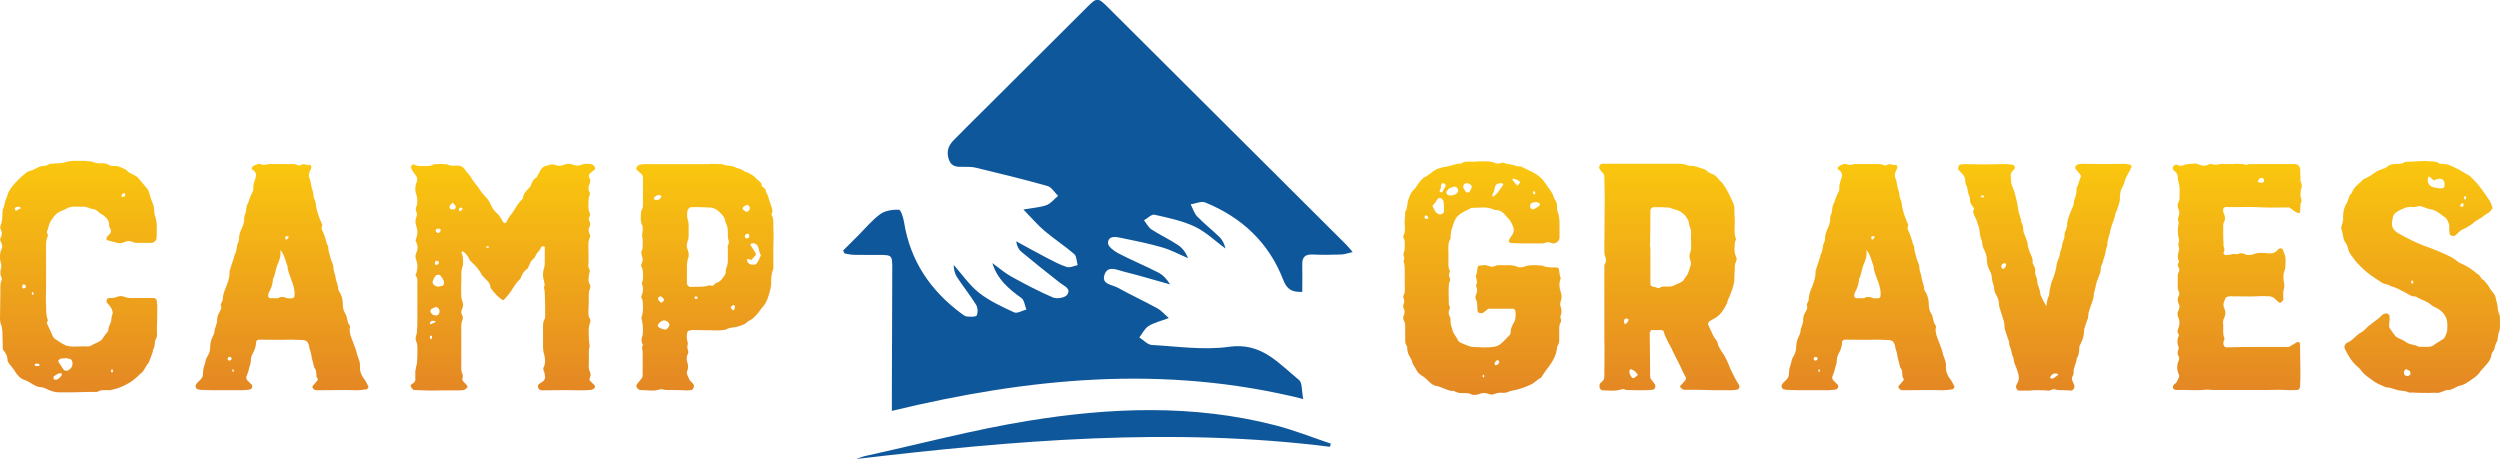
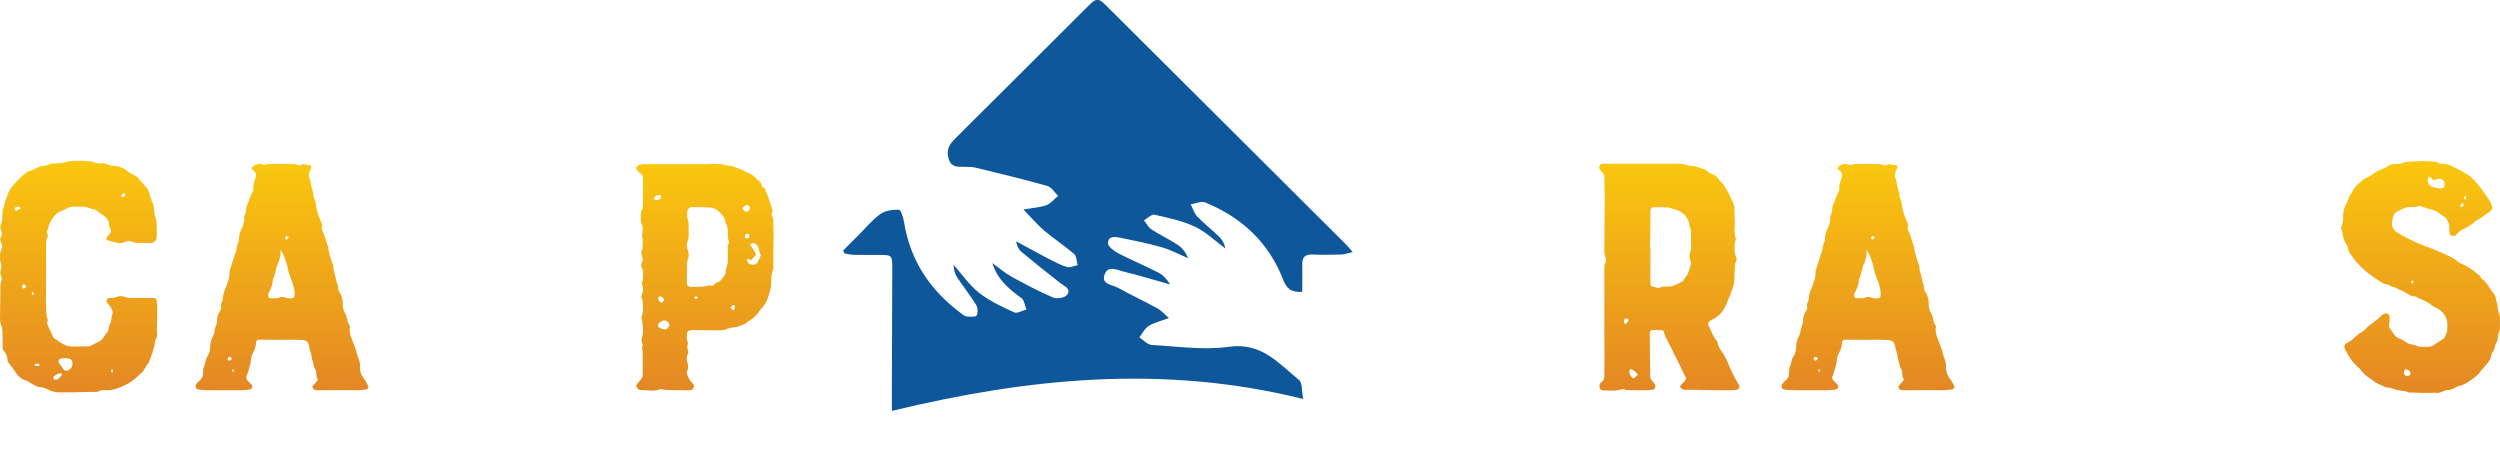
<svg xmlns="http://www.w3.org/2000/svg" xmlns:xlink="http://www.w3.org/1999/xlink" id="Layer_1" data-name="Layer 1" viewBox="0 0 315.91 58">
  <defs>
    <style>
      .cls-1 {
        fill: url(#linear-gradient-8);
      }

      .cls-2 {
        fill: url(#linear-gradient-7);
      }

      .cls-3 {
        fill: url(#linear-gradient-5);
      }

      .cls-4 {
        fill: url(#linear-gradient-6);
      }

      .cls-5 {
        fill: url(#linear-gradient-9);
      }

      .cls-6 {
        fill: url(#linear-gradient-4);
      }

      .cls-7 {
        fill: url(#linear-gradient-3);
      }

      .cls-8 {
        fill: url(#linear-gradient-2);
      }

      .cls-9 {
        fill: url(#linear-gradient);
      }

      .cls-10 {
        fill: url(#linear-gradient-10);
      }

      .cls-11 {
        fill: #0f579b;
      }
    </style>
    <linearGradient id="linear-gradient" x1="9.92" y1="20.32" x2="9.92" y2="49.61" gradientUnits="userSpaceOnUse">
      <stop offset="0" stop-color="#fac70e" />
      <stop offset="1" stop-color="#e48724" />
    </linearGradient>
    <linearGradient id="linear-gradient-2" x1="35.64" y1="20.68" x2="35.64" y2="49.28" xlink:href="#linear-gradient" />
    <linearGradient id="linear-gradient-3" x1="63.58" y1="20.7" x2="63.58" y2="49.36" xlink:href="#linear-gradient" />
    <linearGradient id="linear-gradient-4" x1="89.09" y1="20.7" x2="89.09" y2="49.35" xlink:href="#linear-gradient" />
    <linearGradient id="linear-gradient-5" x1="187.33" y1="20.38" x2="187.33" y2="49.89" xlink:href="#linear-gradient" />
    <linearGradient id="linear-gradient-6" x1="210.96" y1="20.7" x2="210.96" y2="49.37" xlink:href="#linear-gradient" />
    <linearGradient id="linear-gradient-7" x1="236.05" y1="20.68" x2="236.05" y2="49.28" xlink:href="#linear-gradient" />
    <linearGradient id="linear-gradient-8" x1="258.39" y1="20.7" x2="258.39" y2="49.34" xlink:href="#linear-gradient" />
    <linearGradient id="linear-gradient-9" x1="282.7" y1="20.65" x2="282.7" y2="49.31" xlink:href="#linear-gradient" />
    <linearGradient id="linear-gradient-10" x1="305.89" y1="20.34" x2="305.89" y2="49.66" xlink:href="#linear-gradient" />
  </defs>
  <g>
    <path class="cls-11" d="M164.73,50.43c-17.68-4.41-34.79-2.67-52.03,1.49,0-1.01,0-1.86,0-2.7.02-5.06.04-10.13.05-15.19,0-1.81,0-1.81-1.76-1.82-1.03,0-2.06.01-3.09-.01-.4,0-.79-.11-1.19-.18l-.17-.36c.64-.64,1.29-1.29,1.93-1.93.91-.91,1.74-1.93,2.77-2.68.62-.44,1.56-.58,2.35-.55.24,0,.56,1,.65,1.57.78,4.89,3.33,8.65,7.26,11.56.21.15.44.35.67.36.43.03,1.14.08,1.25-.13.18-.36.14-1-.08-1.35-.74-1.2-1.63-2.31-2.41-3.49-.29-.44-.4-.98-.42-1.55,1.06,1.19,1.98,2.56,3.21,3.53,1.32,1.04,2.9,1.76,4.43,2.47.38.18,1.02-.22,1.55-.36-.2-.5-.27-1.2-.64-1.46-1.59-1.14-3.04-2.36-3.66-4.41.8.58,1.55,1.24,2.4,1.71,1.72.95,3.46,1.87,5.26,2.64.48.21,1.51.04,1.78-.33.57-.79-.35-1.09-.88-1.51-1.65-1.29-3.29-2.6-4.9-3.94-.34-.28-.56-.72-.65-1.32,1.32.72,2.63,1.45,3.96,2.14.8.41,1.6.85,2.45,1.11.39.12.9-.14,1.36-.24-.14-.48-.13-1.13-.44-1.4-1.2-1.04-2.54-1.9-3.75-2.93-.87-.73-1.61-1.62-2.67-2.7,1.22-.21,2.12-.26,2.92-.55.56-.21.98-.77,1.46-1.17-.44-.43-.82-1.11-1.35-1.25-3.01-.85-6.05-1.58-9.09-2.32-.45-.11-.94-.09-1.41-.1-.78,0-1.57.09-1.93-.87-.36-.97-.11-1.79.57-2.48,1.56-1.59,3.16-3.15,4.74-4.73,4.07-4.06,8.14-8.11,12.21-12.17,1.15-1.15,1.32-1.14,2.47,0,10.06,10.02,20.12,20.04,30.18,30.06.23.23.44.49.84.96-.63.14-1.04.3-1.46.31-1.2.04-2.4.06-3.6,0-.94-.04-1.34.33-1.31,1.27.03,1.14,0,2.29,0,3.45-1.36.06-1.95-.34-2.42-1.55-1.81-4.68-5.23-7.87-9.85-9.75-.49-.2-1.21.15-1.83.24.27.52.44,1.14.83,1.54.89.92,1.91,1.71,2.83,2.61.37.37.6.88.74,1.44-1.28-.94-2.46-2.1-3.87-2.77-1.59-.75-3.37-1.12-5.11-1.51-.37-.08-.88.46-1.32.71.31.39.56.9.96,1.16,1.08.7,2.25,1.24,3.32,1.95.57.37,1,.95,1.29,1.67-1.09-.46-2.15-1.03-3.27-1.36-1.72-.5-3.48-.85-5.24-1.21-.66-.14-1.58-.29-1.61.66-.01.42.74,1,1.27,1.28,1.67.87,3.42,1.59,5.09,2.45.61.31,1.1.86,1.49,1.5-1.97-.55-3.92-1.14-5.9-1.63-.81-.2-1.96-.8-2.38.37-.45,1.26.95,1.28,1.66,1.67,1.65.91,3.36,1.71,5.01,2.61.47.25.83.69,1.45,1.23-1.01.38-1.86.57-2.55,1-.5.31-.8.95-1.18,1.45.53.33,1.04.92,1.59.95,3.25.18,6.57.68,9.75.23,4.11-.59,6.27,2.11,8.85,4.2.41.33.31,1.31.52,2.37Z" />
-     <path class="cls-11" d="M168.07,56.46c-20.03-2.52-39.92-.81-59.87,1.54.41-.14.81-.31,1.23-.4,6.82-1.5,13.59-3.3,20.47-4.42,10.42-1.7,20.92-2.11,31.29.57,2.37.61,4.66,1.53,6.98,2.31l-.11.4Z" />
  </g>
  <g>
    <path class="cls-9" d="M.27,41.74c0-.27-.05-.54-.16-.76-.05-.16-.11-.38-.11-.6,0-1.19.05-2.44.05-3.63,0-.49-.05-.92.16-1.36.05-.11,0-.27-.05-.43-.11-.16-.11-.38-.11-.6,0-.27.16-.6.11-.87-.05-.27-.16-.6-.16-.87,0-.43,0-.81.22-1.19.11-.22.05-.49-.05-.76-.16-.22-.22-.49-.05-.7.16-.38.16-.65-.05-1.03-.05-.11-.05-.33,0-.43.16-.38.22-.76.22-1.19,0-.27.05-.6.05-.87.27-.38.22-.92.43-1.3.05-.11.11-.27.16-.43.05-.33.27-.65.43-.92.6-.81,1.3-1.46,2.06-2.06.05-.05.16-.11.27-.11.43-.11.81-.33,1.25-.54.11-.05.27-.11.43-.11.27,0,.49-.05.7-.16.11-.05.22-.11.27-.11.65-.11,1.3,0,1.95-.22.65-.22,1.3-.16,2.01-.16.27,0,.6,0,.87.05.22,0,.43,0,.6.11.33.11.6.16.92.16.38-.05.76,0,1.14.22.16.11.43.11.6.11.49-.05.87.16,1.3.38.16.05.33.22.49.38.38.27.92.38,1.25.76.43.49.81.98,1.19,1.41.11.16.16.33.22.54.11.38.22.81.38,1.14.16.33.22.7.22,1.03.05.16,0,.33.05.49.38.92.27,1.84.27,2.82,0,.11-.05.22-.05.33-.05.16-.38.43-.54.43h-2.01c-.11,0-.27-.05-.43-.11-.33-.16-.65-.16-1.03,0-.38.22-.81.16-1.14.05-.38-.11-.7-.16-1.03-.27-.11-.05-.16-.11-.11-.22.05-.27.22-.38.33-.49.22-.22.33-.43.16-.71-.05-.11-.16-.27-.16-.43.05-.6-.33-1.03-.81-1.36-.11-.05-.22-.16-.38-.22-.22-.22-.43-.43-.76-.49-.49-.05-.92-.38-1.46-.33-.11.05-.22,0-.33,0-.38.05-.81-.05-1.19.05-.38.11-.7.38-1.08.49-.65.22-.98.7-1.3,1.19-.33.43-.33.98-.54,1.41-.05.11.05.22.05.33.05.05.11.22.05.27-.27.54-.22,1.08-.22,1.63v5.04c0,.65-.05,1.3,0,1.95s-.05,1.3.22,1.95c.05.11-.16.33-.11.43.27.6.54,1.19.81,1.79.05,0,.05.05.11.11.49.33.98.7,1.52.92.16.05.33.05.49.11.76.05,1.52-.05,2.28,0,.11,0,.27-.05.38-.11.11-.05.22-.11.27-.16,1.41-.6.92-.54,1.79-1.57.05-.05.11-.16.11-.27,0-.49.38-.81.38-1.3,0-.22.05-.38.11-.6.11-.22.05-.38,0-.54-.11-.43-.43-.7-.7-1.03-.05-.11,0-.49.16-.49.05,0,.11-.05.16-.05.33,0,.7,0,1.03-.16.27-.11.6-.11.87,0,.38.16.7.16,1.08.16h2.71c.11,0,.27.16.33.33v.27c.05.16.05.33.05.49,0,.92,0,1.9-.05,2.87,0,.38.11.81-.11,1.19-.22.38-.11.81-.27,1.19-.16.22-.11.49-.22.7-.16.38-.27.76-.43,1.14-.43.43-.54,1.08-1.08,1.41-.81.87-1.79,1.46-2.93,1.84-.27.05-.54.16-.87.22-.54,0-1.14-.11-1.63.22h-1.25c-1.14.05-2.33.05-3.47.05-.54,0-.98-.11-1.46-.33-.33-.16-.65-.33-1.03-.33-.33,0-.65-.22-.98-.38-.33-.22-.65-.43-1.03-.54-.49-.16-.87-.6-1.14-1.03-.22-.38-.54-.71-.81-1.08-.05-.11-.16-.27-.16-.38,0-.54-.27-.98-.6-1.36,0-.87-.05-1.68-.05-2.44ZM1.95,26.24c-.05,0-.05.05-.05.11-.05.05-.05.11,0,.11,0,.16.11.16.16.16.16-.11.38-.22.54-.27v-.11c-.11-.16-.54-.16-.65,0ZM2.93,35.94c-.11.05-.16.27-.11.38,0,.11.11.16.22.11.22-.05.27-.11.22-.27,0-.16-.16-.22-.33-.22ZM4.23,37.19v-.16c0-.05-.05-.11-.05-.11-.11-.05-.16,0-.16.11,0,.16,0,.22.11.22.05,0,.11-.05.11-.05ZM4.39,46.03v.11c0,.05.05.11.11.11h.43s.05-.11.11-.16c-.16-.16-.49-.22-.65-.05ZM7.16,47.98c.27-.11.49-.33.65-.6v-.11c0-.05-.05-.11-.11-.11-.38,0-.65.22-.92.43-.05.05,0,.16,0,.27,0,.05.05.11.05.11h.33ZM7.7,45.32c-.05,0-.11.05-.11.05-.11,0-.27.27-.22.33.22.33.43.65.65.98.11.16.27.16.43.16.11,0,.22-.05.27-.11.38-.22.54-.7.38-1.14-.05-.11-.16-.22-.22-.22-.22-.05-.38-.11-.54-.11-.22,0-.43.05-.65.05ZM14.04,46.95s.05.11.11.11c.11,0,.16-.11.11-.22,0-.11-.05-.22-.11-.16-.11.05-.16.16-.11.27ZM15.45,24.55c-.05.05-.11.16-.11.22,0,.11.27.16.38.05.11-.05.11-.16.11-.22s-.05-.11-.05-.16c-.05,0-.05-.05-.11-.05-.11.05-.16.11-.22.16Z" />
    <path class="cls-8" d="M25.27,49.23c-.11,0-.22,0-.33-.05-.11,0-.27-.33-.22-.49.16-.38.49-.54.7-.81.11-.16.22-.33.22-.54.05-.38,0-.71.16-1.08.16-.38.16-.87.43-1.25.22-.33.33-.76.33-1.14,0-.49.11-.92.33-1.36.11-.22.22-.43.22-.7.05-.49.38-.92.33-1.46,0-.27.11-.6.27-.87.11-.22.33-.49.22-.81-.11-.33.22-.54.22-.87,0-.54.22-1.08.43-1.57.22-.6.43-1.14.43-1.74-.05-.27.11-.49.16-.76.16-.54.38-1.03.49-1.57.33-.49.16-1.08.49-1.63.05-.11.05-.27.05-.43,0-.49.22-.98.43-1.41.11-.27.16-.49.22-.76,0-.22,0-.49.05-.7.27-.43.16-.92.33-1.36.22-.33.27-.76.43-1.08.11-.27.22-.49.33-.7.05-.27,0-.54.05-.76.05-.22.11-.38.16-.6.22-.49.27-.98-.33-1.3-.11-.05-.05-.33.05-.38.16-.11.33-.22.54-.27.16-.05.33-.11.43-.05.38.16.7.11,1.03,0h3.2c.11,0,.27.05.43.11.11.05.33.11.43.05.38-.33.76.05,1.14-.05.11-.05.27.22.22.33-.05.11-.05.27-.16.38-.16.38-.22.7-.05,1.03.16.38.16.81.27,1.19.11.33.22.65.22,1.03.05.27.22.54.27.87.05.49.16.98.33,1.46.11.43.33.81.49,1.25.05.05,0,.16-.05.27,0,.11-.05.22,0,.33.27.54.49,1.19.65,1.84.05.11.16.27.16.38,0,.54.22,1.03.33,1.52.11.38.33.7.33,1.14,0,.38.22.76.27,1.19.05.49.33.92.33,1.46,0,.11.11.27.16.38.33.49.43,1.03.43,1.63,0,.43.11.81.33,1.14.27.43.16.98.49,1.41.11.11.11.27.05.43-.05.6.16,1.08.38,1.63.16.49.38.92.49,1.41.11.6.49,1.14.43,1.79-.05.54.16,1.08.49,1.52.22.27.38.6.54.92.11.11-.05.38-.22.43-.43.05-.81.11-1.25.11-1.63-.05-3.31,0-4.99,0-.22,0-.38-.05-.54-.27,0-.05-.05-.16-.05-.22.22-.27.43-.49.6-.7.11-.11.11-.22.05-.27-.27-.38-.05-.81-.27-1.19-.27-.33-.22-.76-.38-1.14-.11-.33-.11-.7-.22-1.03-.11-.27-.16-.54-.22-.87-.11-.43-.33-.6-.7-.65-.54,0-1.03-.05-1.52-.05-1.36.05-2.77,0-4.12,0-.11,0-.33.16-.33.27,0,.43-.11.87-.33,1.3-.16.27-.33.65-.33.98,0,.38-.11.7-.22,1.03-.05.33-.16.6-.27.87-.16.33-.11.6.16.81.16.16.27.27.43.43.16.22.05.54-.22.6-.05,0-.16.05-.27.05-.43.05-.92.05-1.36.05h-1.79c-1.03,0-1.95,0-2.93-.05ZM28.9,45.11c-.11.05-.16.22-.11.33.05.11.16.16.27.11.11,0,.22-.16.22-.27-.05-.16-.22-.22-.38-.16ZM29.44,46.68c-.05,0-.11.05-.11.05,0,.11.05.22.11.27s.11-.05.11-.16-.05-.16-.11-.16ZM35.08,33.39c-.27.65-.27,1.3-.6,1.9,0,.6-.22,1.19-.54,1.74-.05.11-.05.27-.05.43.05.05.11.22.22.22h1.03c.38-.27.76-.16,1.14,0,.22.05.49,0,.76,0,.05-.05.16-.16.16-.22.11-.81-.16-1.52-.43-2.22-.16-.49-.43-1.03-.43-1.57-.27-.65-.33-1.36-.92-2.11.11.76-.11,1.3-.33,1.84ZM36.44,29.87c-.11-.05-.22-.05-.27,0-.11,0-.16.11-.11.22,0,.05,0,.11.05.16.05.05.16,0,.22-.05.05-.11.11-.16.16-.27l-.05-.05Z" />
-     <path class="cls-7" d="M62.09,36.48l-.11-.11c0-.6-.43-.92-.76-1.25l-.33-.38c-.33-.65-.76-1.14-1.3-1.63-.22-.16-.33-.43-.43-.65-.16-.22-.33-.49-.6-.65-.05-.05-.11-.05-.16-.05-.05.05-.11.16-.05.27.22.49.16.98.16,1.46-.33.76-.16,1.52-.22,2.28-.05.54,0,1.08,0,1.68,0,.16.05.38.11.54.16.38.16.7,0,1.03l-.11.33c-.05.33.33.65.16,1.03-.11.27-.16.54-.16.87v5.15c0,.33,0,.6.16.87.05.16.05.33,0,.49-.05.11-.05.27.05.38l.49.54c.11.11.11.33-.05.38-.11.11-.22.22-.38.22-.22.05-.38.05-.6.05h-2.28c-1.14.05-2.22,0-3.36-.05-.05,0-.11,0-.11-.05-.11-.11-.22-.22-.27-.33-.11-.11,0-.33.11-.38.33-.16.49-.38.43-.76v-.87c.05-.22.11-.43.11-.6.05-.16.11-.33.11-.43.05-.7.05-1.36.05-2.01,0-.22-.05-.38-.11-.6-.16-.33-.16-.65,0-1.03.05-.11.05-.27.05-.43.05-.38.05-.81.05-1.19v-5.04c0-.22,0-.38-.11-.6-.11-.11-.16-.27-.05-.38.22-.6.22-1.19,0-1.79-.11-.27-.11-.49,0-.76.22-.49.27-.92,0-1.46-.11-.11-.05-.27,0-.43.22-.54.22-1.08,0-1.63-.11-.38-.11-.76.05-1.14.11-.22.05-.38,0-.6-.11-.16-.11-.38-.05-.6.22-.43.16-.87.11-1.3,0-.05,0-.11-.05-.16-.22-.6-.22-1.19.05-1.79.05-.22.05-.49-.11-.7-.27-.33-.49-.65-.65-1.03-.05-.11.22-.49.33-.43.43.27.92.22,1.36.22.38,0,.81.05,1.19-.22.54-.05,1.08-.05,1.68,0,.43.27.98.16,1.46.16.33.05.6.22.76.43.27.49.71.76.92,1.25.22.38.54.7.81,1.08.27.43.54.81.92,1.19.27.27.49.6.65.98.16.33.33.65.6.92.43.33.7.81.98,1.3.11.16.33.16.38.05l.27-.54c.27-.43.65-.81.87-1.25.22-.38.43-.65.7-.98.11-.11.27-.22.27-.33.05-.54.43-.92.81-1.3l.16-.22c.16-.43.33-.87.76-1.08l.49-.92c.16-.27.38-.49.7-.54l.43-.11c.27-.11.49-.11.71,0,.43.16.81.11,1.19-.05.38-.16.81-.11,1.19.05.33.11.65.11,1.03-.05.38-.16.81-.11,1.19-.05.16.05.38.22.43.38.05.11.05.27,0,.27-.22.22-.43.33-.6.49s-.22.38-.11.54c.16.27.16.49.05.76-.16.38-.22.76,0,1.14.05.11.05.22,0,.33-.22.43-.11.98-.16,1.46,0,.27.05.54.16.76.11.22.05.38-.05.54-.11.22-.05.43.05.6.05.16.11.38,0,.6-.16.27-.16.54-.05.87.16.22.16.43,0,.7-.05.16-.11.38-.11.6,0,.98.05,1.9,0,2.87,0,.27.27.43.16.71-.05.22-.11.38-.11.6-.05.38-.05.71.16,1.03.05.16.05.33,0,.43-.11.27-.16.49-.16.76,0,.76,0,1.52-.05,2.28,0,.33.05.6.22.87.05.11.05.33,0,.43-.27.65-.16,1.3-.16,1.95,0,.33.05.7.11,1.03-.16.38-.11.81-.11,1.19v1.08c-.05.38,0,.7.16,1.03.11.22.05.49-.05.76-.05.11-.05.16,0,.27l.65.65c.05.11,0,.27-.11.38-.16.05-.27.16-.43.16-.49.05-1.03.05-1.52.05-1.52-.05-3.04,0-4.55,0h-.16c-.16,0-.38-.22-.43-.38,0-.16,0-.33.16-.43l.33-.22c.38-.22.49-.54.38-.92,0-.22-.11-.43-.16-.6-.05-.16-.05-.27.05-.43.22-.49.16-1.03.05-1.46-.11-.38-.16-.7-.16-1.08v-2.11c0-.43-.05-.92.16-1.3.11-.16.11-.33.11-.49,0-.92,0-1.9-.05-2.87,0-.22-.05-.49-.11-.7.16-.33.05-.6,0-.87-.16-.49-.16-1.03,0-1.52.11-.33.11-.65.11-1.03v-1.68s-.05-.11-.11-.11-.16,0-.27.05c-.05,0-.11.05-.11.11-.11.38-.49.6-.65.98-.11.38-.49.54-.65.87l-.38.81c-.43.27-.71.7-.87,1.19l-.16.22c-.6.54-.87,1.25-1.36,1.84-.22.27-.43.54-.7.76-.65-.38-1.08-.92-1.52-1.46ZM54.33,42.5c-.05.16.05.38.11.38s.11-.05.11-.11c.05-.05.05-.16.05-.27,0-.05-.11-.05-.16-.11-.05.05-.11.05-.11.11ZM55.09,40.66c-.22-.16-.43-.16-.65-.05-.05.05-.11.16-.11.27.05.11.11.11.22.05l.54-.27ZM55.42,39.74c.22-.38.16-.71-.22-.92-.05,0-.11-.05-.11-.05-.22.16-.54.16-.65.38-.05.05-.05.22-.05.27.16.27.38.49.76.43.11,0,.16-.05.27-.11ZM55.91,36.1c.11,0,.22-.27.22-.38-.05-.33-.27-.65-.49-.92-.11-.11-.43-.11-.54,0-.22.22-.33.49-.43.76v.16c.05.27.43.54.76.49.11,0,.33-.05.49-.11ZM55.04,33.01c-.11.11-.11.22-.05.38l.11.11c.05,0,.33-.11.33-.22v-.27s-.05-.05-.11-.05c-.11,0-.22,0-.27.05ZM55.09,29c-.05.05-.05.16,0,.27.16.16.27.22.38.16.11-.11.22-.22.22-.33.05-.11-.16-.22-.33-.22-.11.05-.22.05-.27.11ZM57.21,25.59c-.11.16-.27.22-.33.33-.16.22-.05.54.22.54h.27c.22-.05.27-.33.16-.49l-.33-.38ZM58.4,26.51c.05-.05.05-.11.05-.16s-.11-.11-.22-.11c-.16,0-.22.11-.22.27s.05.22.16.16l.22-.16ZM61.82,31.22c-.05-.05-.11-.05-.11-.11h-.16c-.05,0-.11.05-.11.11.05.11.11.11.22.11l.16-.11Z" />
    <path class="cls-6" d="M89.8,20.7c.54,0,1.03.05,1.52.05.43.27,1.03.11,1.46.33.38.22.87.22,1.25.54.05.05.16.11.27.11.49.22.92.43,1.25.81.27.33.7.43.7.92,0,.11.11.16.22.22.11.11.27.22.27.33.05.38.33.65.38.98.05.33.22.6.27.87.11.38.38.76.11,1.14v.16c.27.43.22.87.22,1.3.05.98.05,1.95,0,2.93v2.11c0,.22.05.43-.05.6-.22.54-.22,1.08-.22,1.63,0,.6-.16,1.08-.33,1.63-.16.54-.38,1.03-.76,1.46-.22.22-.38.49-.54.7-.38.43-.76.87-1.3,1.08-.38.43-.92.54-1.46.71-.43.11-.92.05-1.3.33-.33.05-.6.11-.92.11-1.08,0-2.22-.05-3.31-.05-.11,0-.22.05-.33.05-.22,0-.38.16-.38.38-.05.33-.05.7.05,1.03.11.22,0,.38,0,.6-.05.11,0,.27.05.43.05.16.11.38,0,.54-.16.27-.16.6-.11.92.16.43.22.81,0,1.3-.05.11,0,.27.05.43.16.33.22.65.54.92.11.05.16.22.27.33.11.16-.11.6-.27.65-.16,0-.33.05-.49.05-.87-.05-1.79-.05-2.71-.05-.22,0-.49-.11-.71-.11-.87.33-1.74.11-2.55.11-.22,0-.38-.16-.49-.38-.05-.05-.05-.22,0-.27.16-.27.38-.49.54-.7.16-.16.22-.33.22-.54v-2.87c0-.33-.16-.6,0-.87.05-.05.05-.11,0-.16-.22-.38-.16-.76,0-1.14.11-.76,0-1.52-.16-2.22.27-.7.22-1.41.16-2.11,0-.11-.05-.22-.11-.27-.11-.22-.05-.38.05-.6.05-.16.11-.38.11-.54,0-.33-.11-.6-.16-.87.16-.27.16-.6.16-.92,0-.38,0-.81-.22-1.14-.05-.16,0-.33.05-.43.11-.22.16-.43.11-.6-.05-.27-.16-.49-.16-.76,0-.22.22-.43.16-.71,0-.38.05-.7,0-1.08-.11-.27-.05-.54,0-.87.05-.22,0-.49,0-.7-.27-.38-.22-.81-.22-1.19s0-.7.22-1.03c.05-.16.05-.33.05-.43v-3.52c-.05-.22-.16-.38-.33-.49l-.43-.38c-.11-.05-.11-.33,0-.43.11-.11.27-.27.49-.27.16-.05.27-.05.43-.05h8.35ZM83.56,24.77l-.11-.11c-.27-.05-.54,0-.76.27-.11.16-.05.27.11.33.38.05.6-.05.76-.38v-.11ZM84.54,40.88c-.16-.33-.6-.49-.87-.33-.22.11-.43.27-.54.54v.11c0,.05.05.11.11.16.22.11.43.22.65.27.16.05.33,0,.43-.11.11-.11.27-.27.27-.49,0-.05,0-.11-.05-.16ZM83.78,38.11c.16-.16.16-.27.05-.38-.05-.11-.16-.16-.22-.22-.11-.11-.33-.05-.38.05-.11.11-.11.27,0,.38.05.11.22.22.33.33l.22-.16ZM86.81,35.83c0,.22.22.43.49.43.81-.05,1.63.05,2.39-.22.22.11.38.11.54-.05.11-.11.22-.27.38-.27.43-.16.65-.49.87-.81.11-.11.16-.27.22-.38,0-.22,0-.43.05-.6.16-.33.22-.65.22-1.03v-1.52c0-.16-.05-.33.05-.43.11-.27.11-.49,0-.71-.05-.22-.05-.43-.05-.6.05-.6-.05-1.14-.33-1.63,0-.54-.43-.92-.76-1.25-.33-.33-.76-.54-1.25-.54-.76-.05-1.52-.05-2.28-.05-.22,0-.49.33-.49.49-.05.33-.05.65,0,.92.11.33.16.65.16,1.03v.92c0,.33,0,.7-.16,1.03-.11.33-.11.7.05,1.03.16.38.16.81,0,1.19-.05.22-.11.49-.11.76v2.28ZM88.17,37.62c0-.05-.05-.11-.16-.16-.11,0-.22,0-.27.11,0,.05.11.16.16.22.11,0,.22-.05.27-.16ZM92.72,39.2c.05-.05.11-.16.11-.27.05-.05.05-.16,0-.27,0-.16-.16-.16-.27-.05-.11.05-.16.11-.22.22,0,.11.27.43.38.38ZM94.3,25.91l-.27.16c-.22.16-.27.33-.05.49l.22.16c.16.11.43,0,.49-.22.05-.05.05-.16.05-.27,0-.22-.27-.38-.43-.33ZM94.4,29.54c-.16,0-.33.22-.27.43,0,.11.16.16.33.16.16-.05.27-.16.22-.33,0-.22-.05-.27-.27-.27ZM94.95,32.85c-.16-.05-.27-.05-.33-.11-.11-.05-.16-.05-.22.05v.16c.11.33.33.49.65.49.33.05.54-.05.65-.27.16-.22.22-.43.33-.65.05-.11.11-.22.11-.27-.22-.38-.22-.81-.38-1.14-.16-.33-.6-.49-.92-.27l-.05.05.65,1.03c.11.16.11.27,0,.38l-.49.54Z" />
-     <path class="cls-3" d="M187.4,39.52c-.05.05-.16.05-.27.05-.16.05-.43-.11-.43-.33-.05-.49.05-.98-.22-1.46-.05-.11-.05-.33,0-.43.16-.38.27-.76.05-1.19-.05-.05,0-.16.05-.27.11-.22.05-.38,0-.6-.05-.11-.05-.27-.11-.43.22-.33.16-.76.27-1.14.05-.11.16-.16.27-.16.11-.05.27,0,.43-.05.49-.11.92.38,1.46.11.49-.22,1.03-.05,1.52-.11.43,0,.92,0,1.36.22.27.11.6.05.87-.05.76-.27,1.52-.16,2.28-.11.43.22.98.22,1.46.22.54,0,.6.05.65.54.05.27.05.54.16.76.05.11,0,.16-.05.27-.16.49-.11.98.05,1.46.11.33.16.6.11.92-.05.22-.16.49-.16.7,0,.27.16.49.16.76,0,.22,0,.49-.11.7-.11.27.16.49.05.76-.22.33-.22.65-.22,1.03v1.36c0,.22-.05.38-.16.54-.05.11-.11.22-.11.27-.05.92-.49,1.68-.98,2.39-.22.27-.43.54-.65.87-.11.16-.27.38-.38.6-.49.22-.81.65-1.3.87-.7.33-1.46.6-2.28.76-.11,0-.27.05-.43.11-.33.16-.65.22-1.03.16-.27,0-.6.05-.87.16-.27.16-.49.05-.7,0-.43-.16-.81-.16-1.19,0-.33.16-.6.11-.92.11-.38-.27-.87-.22-1.3-.22-.33,0-.6-.05-.92-.22-.05-.05-.16-.11-.27-.05-.43,0-.76-.22-1.14-.33-.33-.16-.65-.27-1.03-.33-.22-.05-.43-.22-.65-.38-.22-.22-.49-.49-.76-.7-.38-.27-.76-.43-.98-.92-.16-.38-.49-.65-.54-1.08-.05-.22-.22-.43-.33-.65-.16-.27-.27-.6-.27-.87,0-.22-.05-.43-.16-.6-.11-.16-.11-.38-.11-.6v-1.68c0-.27-.05-.6-.22-.87-.05-.16-.05-.27,0-.43.16-.33.22-.7,0-1.03-.05-.16-.05-.38.05-.6s.05-.43-.05-.7c-.05-.05-.05-.22,0-.27.27-.49.16-.98.16-1.52v-1.95c0-.27-.05-.49-.11-.76-.05-.05-.05-.16,0-.27.11-.27,0-.49-.05-.7,0-.27.16-.49.16-.76v-.76c0-.22-.05-.38-.16-.6,0-.05-.05-.22,0-.27.33-.6.11-1.3.16-1.95.05-.33.05-.7.05-1.03.33-.49.22-1.08.43-1.63.16-.43.33-.87.65-1.19.11-.05.16-.11.22-.22.27-.43.54-.81.92-1.19.38-.27.76-.43,1.14-.76.54-.49,1.25-.65,1.95-.76.6-.11,1.14-.38,1.79-.38.43-.33.92-.22,1.46-.22.43-.05.87-.05,1.36-.05s1.03,0,1.46.22c.11.05.22.05.33.05.27.05.54-.22.87-.05.22.11.49.11.71.16.43.05.76.27,1.19.27.05-.05.11,0,.16,0,.92.49,1.95.81,2.71,1.63.27.33.49.65.7.98.27.33.49.65.65,1.03.05.16.11.38.22.54.22.27.27.54.27.87,0,.22,0,.43.05.6.27.6.27,1.19.27,1.79v1.52c0,.43-.38.76-.81.76-.27,0-.54-.27-.87-.11-.22.11-.49.11-.7.11h-1.25c-.87,0-1.74,0-2.55-.05-.11,0-.16-.11-.22-.22v-.16c.16-.27.33-.49.49-.76.16-.27.16-.6.05-.92-.16-.38-.33-.81-.7-1.14-.16-.16-.33-.38-.49-.54-.27-.27-.6-.43-.98-.43-.05,0-.16,0-.27-.05-.87-.43-1.79-.22-2.71-.22h-.11c-.65.33-1.36.6-1.84,1.14-.05.05-.11.11-.16.22-.27.43-.33.92-.54,1.41-.05.22-.05.49-.11.76,0,.16.05.33-.05.43-.33.6-.22,1.19-.22,1.79v1.52c0,.22.05.43.16.6.05.16,0,.27-.05.43-.05.11-.05.27,0,.43.11.16.16.38.05.6-.05.11-.11.27-.11.38-.05.81,0,1.63,0,2.44,0,.11.05.22.11.27.05.11.05.22,0,.33-.16.27-.16.6-.05.87.11.16.16.38.16.6-.05.43.16.87.27,1.3.11.43.43.7.6,1.08.11.33.38.43.65.54.33.16.65.27.98.38.11,0,.22.05.33.05.87.05,1.74.11,2.55,0,.43-.05.81-.22,1.08-.49.38-.33.65-.65.98-.98.11-.11.16-.27.16-.43,0-.43.16-.76.38-1.14.27-.43.27-.98.22-1.46,0-.16-.16-.33-.33-.33h-3.09c-.27.22-.49.38-.7.54ZM180.02,27.37c-.05.11,0,.22.11.27.16.05.38,0,.38-.11-.05-.11-.11-.16-.16-.27-.05,0-.11,0-.16-.05-.05,0-.11.05-.16.16ZM181.33,26.67c.05.11.22.22.33.33.16.11.38.11.54.05.16-.05.33-.33.27-.49,0-.33,0-.7-.05-1.03,0-.22-.16-.33-.33-.49-.11-.05-.33-.05-.38.05-.22.33-.43.65-.71.92.11.22.22.43.33.65ZM181.92,24.18c0,.05.05.11.16.11h.16c.16-.27.27-.49.43-.76.05-.11-.05-.33-.22-.38-.11-.05-.33.05-.33.16-.05.22-.05.38-.05.49-.11.22-.16.27-.16.38ZM183.77,24.61c.16-.05.33-.16.43-.33.05-.11.11-.27,0-.43-.05-.16-.33-.33-.43-.27-.22.05-.49.16-.7.27-.11.11-.16.22-.27.33-.11.16.05.43.22.49.11,0,.22,0,.33.05.11-.05.27-.05.43-.11ZM184.9,23.74c.11.16.22.33.33.49.11.16.43.11.49-.05.11-.16.16-.27.22-.43.05-.11.05-.27-.05-.38-.16-.11-.33-.22-.54-.22-.27-.05-.54.33-.43.6ZM187.45,47.33c0,.05-.11.11-.11.16,0,.11.05.16.11.22.05-.05.11-.11.11-.16,0-.11-.05-.16-.11-.22ZM189.95,23.36c0-.05,0-.11-.05-.11,0-.05-.05-.11-.11-.11-.6,0-.87.16-.92.7-.05.27-.11.49-.27.7-.05.05,0,.16,0,.27.05.05.16.05.33-.16.38-.27.65-.81,1.03-1.3ZM189.46,45.81c0-.05-.05-.16-.11-.27-.05-.05-.11-.05-.22,0-.11.11-.22.22-.27.33-.05.05.05.16.05.22s.05.05.11.05c.22,0,.33-.16.43-.33ZM192.12,23.04c-.22-.27-.49-.38-.76-.43-.11-.05-.22-.05-.27.05.16.27.38.54.65.81.16-.16.27-.33.38-.43ZM193.74,25.59c-.33.05-.49.38-.33.7.05.11.33.22.38.16.27-.16.54-.27.76-.49.05,0,.05-.16,0-.27,0,0-.05-.05-.11-.05-.05-.05-.16-.05-.27-.11-.16,0-.27.05-.43.05ZM194.01,24.45c0-.16-.11-.33-.22-.27-.11,0-.11.11-.05.22,0,.11.05.16.16.16,0-.05.11-.05.11-.11Z" />
    <path class="cls-4" d="M209.14,48.58c.05.16.05.33,0,.43s-.16.22-.22.22c-1.14.16-2.33.05-3.47.05-.33-.22-.6-.05-.87,0-.65.16-1.3.05-2.01.05-.11,0-.27-.05-.38-.22-.11-.16-.11-.54.05-.7.05-.05.16-.11.22-.22.22-.16.27-.38.27-.65,0-1.57.05-3.15,0-4.72v-9.11c0-.11,0-.22.05-.33.27-.38.16-.76,0-1.14-.05-.16-.05-.38-.05-.6,0-2.22.05-4.45.05-6.67,0-.87-.05-1.74-.05-2.6,0-.22-.05-.38-.22-.54-.11-.16-.27-.27-.38-.49-.16-.22.05-.65.38-.65h9.6c.33,0,.71.05,1.03.16.11.05.27.11.43.11.6-.05,1.08.22,1.63.38.11,0,.27.11.38.16.22.22.49.38.76.49.6.16.81.76,1.25,1.08.65.81,1.03,1.74,1.46,2.66l.11.43c0,.49,0,.98.05,1.52.05.81-.16,1.74.16,2.55,0,.05-.05.16-.11.27-.11.65-.16,1.3.11,1.95.11.16.11.38,0,.6-.16.33-.16.65-.16,1.03,0,.27-.05.6-.05.92.05.76-.22,1.46-.49,2.17-.11.38-.38.71-.43,1.14-.38.76-.81,1.52-1.63,1.95-.22.11-.43.22-.65.38-.05.05-.16.27-.11.38l.65,1.41c.16.38.6.65.6,1.19.22.43.43.81.7,1.14l.43.81q.7,1.79,1.46,2.98c.05.05.11.16.11.27.05.11-.11.33-.16.38-.38.11-.7.11-1.08.11-1.3,0-2.6,0-3.96-.05h-1.79c-.16,0-.27-.16-.38-.22-.11-.11-.16-.16-.11-.27l.11-.11c.87-.98.71-.65.22-1.68-.38-.87-.81-1.68-1.25-2.55-.22-.6-.6-1.08-.81-1.63-.16-.27-.27-.54-.33-.87-.05-.11-.16-.22-.33-.22h-1.25c-.05,0-.11.11-.16.22-.05,0-.05.11-.05.16,0,1.68.05,3.42.05,5.15,0,.22,0,.38.05.6l.54.71ZM205.78,40.5c.05-.11,0-.16-.11-.22-.16-.05-.27-.05-.38.05-.11.22-.11.43.05.65q.38-.22.43-.49ZM206.97,47.38c-.22-.38-.49-.6-.81-.7-.05-.05-.11-.05-.16,0-.05.05-.11.16-.11.22,0,.33.16.6.33.81.05.05.22.11.27.05l.49-.38ZM208.55,31.22v4.55c0,.33.05.38.43.49.16,0,.27.05.43.11.11.05.22.05.27,0,.38-.22.81-.16,1.19-.16.27,0,.49-.05.71-.16.27-.16.6-.22.81-.38l.27-.16.6-.87c.16-.38.27-.76.38-1.14.05-.16.05-.33,0-.49-.16-.38-.22-.7-.05-1.14.11-.22.11-.49.11-.76,0-.6-.05-1.19,0-1.79,0-.38-.22-.71-.27-1.03,0-.33-.16-.6-.33-.81l-.16-.27c-.27-.22-.54-.49-.87-.6-.38-.16-.76-.22-1.14-.38-.65-.05-1.3-.05-1.95-.05-.22,0-.38.16-.43.38,0,1.57,0,3.15-.05,4.66h.05Z" />
    <path class="cls-2" d="M225.68,49.23c-.11,0-.22,0-.33-.05-.11,0-.27-.33-.22-.49.16-.38.49-.54.7-.81.11-.16.22-.33.22-.54.05-.38,0-.71.16-1.08.16-.38.16-.87.43-1.25.22-.33.33-.76.33-1.14,0-.49.11-.92.33-1.36.11-.22.22-.43.22-.7.05-.49.38-.92.33-1.46,0-.27.11-.6.27-.87.11-.22.33-.49.22-.81-.11-.33.22-.54.22-.87,0-.54.22-1.08.43-1.57.22-.6.43-1.14.43-1.74-.05-.27.11-.49.16-.76.16-.54.38-1.03.49-1.57.33-.49.16-1.08.49-1.63.05-.11.05-.27.05-.43,0-.49.22-.98.43-1.41.11-.27.16-.49.22-.76,0-.22,0-.49.05-.7.27-.43.16-.92.33-1.36.22-.33.27-.76.43-1.08.11-.27.22-.49.33-.7.05-.27,0-.54.05-.76.05-.22.11-.38.16-.6.22-.49.27-.98-.33-1.3-.11-.05-.05-.33.05-.38.16-.11.33-.22.54-.27.16-.05.33-.11.43-.05.38.16.7.11,1.03,0h3.2c.11,0,.27.05.43.11.11.05.33.11.43.05.38-.33.76.05,1.14-.05.11-.05.27.22.22.33-.05.11-.05.27-.16.38-.16.38-.22.7-.05,1.03.16.38.16.81.27,1.19.11.33.22.65.22,1.03.05.27.22.54.27.87.05.49.16.98.33,1.46.11.43.33.81.49,1.25.05.05,0,.16-.05.27,0,.11-.05.22,0,.33.27.54.49,1.19.65,1.84.05.11.16.27.16.38,0,.54.22,1.03.33,1.52.11.38.33.7.33,1.14,0,.38.22.76.27,1.19.05.49.33.92.33,1.46,0,.11.11.27.16.38.33.49.43,1.03.43,1.63,0,.43.11.81.33,1.14.27.43.16.98.49,1.41.11.11.11.27.05.43-.05.6.16,1.08.38,1.63.16.49.38.92.49,1.41.11.6.49,1.14.43,1.79-.05.54.16,1.08.49,1.52.22.27.38.6.54.92.11.11-.05.38-.22.43-.43.05-.81.11-1.25.11-1.63-.05-3.31,0-4.99,0-.22,0-.38-.05-.54-.27,0-.05-.05-.16-.05-.22.22-.27.43-.49.6-.7.11-.11.11-.22.05-.27-.27-.38-.05-.81-.27-1.19-.27-.33-.22-.76-.38-1.14-.11-.33-.11-.7-.22-1.03-.11-.27-.16-.54-.22-.87-.11-.43-.33-.6-.7-.65-.54,0-1.03-.05-1.52-.05-1.36.05-2.77,0-4.12,0-.11,0-.33.16-.33.27,0,.43-.11.87-.33,1.3-.16.27-.33.65-.33.98,0,.38-.11.7-.22,1.03-.05.33-.16.6-.27.87-.16.33-.11.6.16.81.16.16.27.27.43.43.16.22.05.54-.22.6-.05,0-.16.05-.27.05-.43.05-.92.05-1.36.05h-1.79c-1.03,0-1.95,0-2.93-.05ZM229.31,45.11c-.11.05-.16.22-.11.33.05.11.16.16.27.11.11,0,.22-.16.22-.27-.05-.16-.22-.22-.38-.16ZM229.86,46.68c-.05,0-.11.05-.11.05,0,.11.05.22.11.27s.11-.05.11-.16-.05-.16-.11-.16ZM235.5,33.39c-.27.65-.27,1.3-.6,1.9,0,.6-.22,1.19-.54,1.74-.05.11-.05.27-.05.43.05.05.11.22.22.22h1.03c.38-.27.76-.16,1.14,0,.22.05.49,0,.76,0,.05-.05.16-.16.16-.22.11-.81-.16-1.52-.43-2.22-.16-.49-.43-1.03-.43-1.57-.27-.65-.33-1.36-.92-2.11.11.76-.11,1.3-.33,1.84ZM236.85,29.87c-.11-.05-.22-.05-.27,0-.11,0-.16.11-.11.22,0,.05,0,.11.05.16.05.05.16,0,.22-.05.05-.11.11-.16.16-.27l-.05-.05Z" />
-     <path class="cls-1" d="M258.81,37.57c.22-.33.11-.71.22-1.03.11-.43.16-.87.38-1.3.22-.6.43-1.25.49-1.9.05-.38.33-.7.38-1.14,0-.33.22-.71.27-1.03,0-.27.11-.6.22-.87.05-.11.11-.27.11-.43,0-.27,0-.49.16-.76l.16-.54c0-.76.27-1.36.54-2.01.16-.38.38-.76.33-1.19.22-.49.38-1.03.33-1.63.27-.38.27-.87.49-1.25.11-.22.05-.38-.11-.54l-.49-.6c-.11-.11-.05-.38.11-.49.11-.05.22-.11.27-.11.22-.05.43-.05.65-.05,1.68.05,3.42.05,5.15,0,.22,0,.49.05.71.11.11.05.16.16.16.27,0,.05,0,.11-.05.11-.16.43-.43.81-.6,1.19-.22.38-.22.81-.43,1.14-.27.43-.38.92-.38,1.46.05.6-.27,1.08-.38,1.63-.22.27-.22.65-.33.98-.22.6-.43,1.14-.54,1.74-.11.54-.38,1.08-.33,1.63-.22.54-.22,1.08-.43,1.63-.11.27-.11.6-.27.81-.16.33-.16.6-.16.92l-.16.43c-.16.43-.33.81-.43,1.25-.05.43-.22.81-.27,1.19,0,.54-.22.98-.38,1.46-.11.43-.33.81-.33,1.3,0,.22-.05.38-.16.6l-.33.98c-.05.43-.05.81-.16,1.19-.11.33-.27.65-.43.98-.05.11-.05.22-.05.33,0,.43-.05.87-.33,1.3,0,.6-.43,1.08-.38,1.74.05.16-.11.38-.16.54-.11.22-.05.38.05.6l.16.38c.05.11.05.22.05.33,0,.16-.22.43-.38.43h-.16c-.27,0-.6-.05-.87-.05-.33,0-.65,0-.92-.05-.38-.22-.65.16-1.03.11-.27-.05-.6-.05-.92-.05h-.87c-.33.05-.65.05-.92.05h-.92c-.22,0-.43-.33-.38-.6.05-.05.05-.16.11-.27.33-.49.27-.98.11-1.46-.11-.38-.27-.76-.43-1.14-.11-.33-.05-.7-.27-.98-.11-.43-.16-.92-.38-1.3.05-.49-.22-.87-.33-1.3-.11-.38-.27-.71-.27-1.03,0-.6-.22-1.08-.38-1.63-.11-.43-.33-.87-.33-1.3,0-.22-.05-.43-.11-.6-.16-.43-.49-.81-.49-1.3,0-.38-.22-.76-.27-1.14,0-.43-.11-.81-.33-1.19-.22-.43-.33-.92-.33-1.46,0-.27-.11-.54-.22-.87-.22-.38-.38-.81-.38-1.3-.22-.43-.27-.92-.33-1.46-.05-.43-.27-.81-.38-1.25l-.33-.71c-.11-.22-.11-.38,0-.6.05-.11.05-.16-.05-.27-.22-.27-.43-.54-.43-.92.05-.33-.16-.6-.22-.87-.11-.33-.05-.65-.22-.92-.11-.22-.16-.43-.16-.7s-.11-.49-.27-.7l-.6-.65c-.11-.16.05-.65.27-.65.16,0,.27-.05.43-.05,1.63.05,3.25.05,4.88,0,.33,0,.7,0,1.03.05.11,0,.22.05.33.05.16.05.27.38.16.49l-.33.38c-.05.11-.16.27-.16.38.05.6,0,1.14.27,1.63.27.54.6,2.06.7,2.82.05.54.38,1.03.38,1.57.33.43.16.92.33,1.36.16.33.27.76.43,1.14.05.11.05.27.05.43.05.27.16.54.27.87.16.38.43.81.33,1.3.16.38.43.7.33,1.14-.05.43.27.76.27,1.19,0,.54.38,1.03.38,1.57,0,.11.05.22.11.33.16.38.38.76.65,1.25.05-.43.11-.76.22-1.08ZM250.62,24.72c-.11-.05-.33,0-.33.11l.11.11h.22c.05,0,.05-.05.11-.11-.05-.05-.05-.11-.11-.11ZM253.17,33.28c-.27.11-.38.43-.16.65,0,.05.05.05.11.05.22-.05.38-.33.38-.54,0-.16-.16-.22-.33-.16ZM259.46,47.82l.6-.43c.05,0,.05-.05.05-.05l-.11-.11c-.38-.11-.71,0-.87.33-.11.11-.11.22.05.27h.27Z" />
-     <path class="cls-5" d="M290.26,43.21c.11-.05.38.11.38.16,0,1.25.05,2.44.05,3.69,0,.6,0,1.19-.05,1.79,0,.22-.16.43-.33.43-.49,0-1.03.05-1.52,0-.76-.05-1.52,0-2.28,0h-6.83c-.27,0-.54-.05-.76-.05-1.36.16-2.66,0-3.96.05-.05,0-.11,0-.16-.05-.05-.05-.16-.11-.22-.16v-.27c.05-.11.11-.22.22-.27.33-.22.38-.54.54-.87.05-.16.05-.27-.05-.43-.22-.54-.22-1.08,0-1.63.11-.22.11-.38,0-.6-.16-.27-.16-.54,0-.87,0-.05.05-.22,0-.27-.16-.43-.22-.87,0-1.36.05-.05.05-.16,0-.27-.16-.22-.16-.49-.05-.7.22-.49.22-.98,0-1.46-.11-.27-.11-.49,0-.76.16-.27.22-.6.11-.87-.22-.38-.22-.76,0-1.14.05-.16.05-.33-.05-.49-.05-.11-.11-.27-.11-.38v-1.68c0-.16.11-.33.16-.43.05-.16.05-.33,0-.43-.16-.22-.22-.49-.05-.7,0-.05.05-.11.05-.16-.27-.49-.11-.98,0-1.46.05-.11,0-.33-.05-.43-.05-.22-.05-.38.05-.6v-.27q-.27-.92-.05-2.06c.05-.11,0-.22-.05-.27-.05-.22-.05-.38.05-.6.11-.27.11-.6,0-.87-.16-.27-.16-.6-.05-.87.11-.16.16-.33.16-.43,0-.76.11-1.52-.16-2.28-.05-.11-.05-.27-.05-.43,0-.33-.11-.6-.38-.81-.05-.05-.11-.11-.22-.22-.11-.16-.05-.38.16-.54.11-.05.22-.16.38-.05.22.11.49.16.76.05.49-.22.98-.16,1.46-.22.22,0,.38.05.6.16.38.16.76.16,1.14-.05.11-.05.22-.05.33-.05.27.05.54.16.87.05.33-.11.7-.05,1.03-.05h.92c.33-.05.6-.05.92,0,.11,0,.27,0,.43.05.16.05.27.11.43,0,.11-.05.27-.05.43-.05h5.59c.27,0,.6.33.6.6.05.38,0,.7.05,1.08,0,.16-.05.38.05.6.11.27.16.54.05.81-.11.22-.05.54-.11.76-.05.38.33.76,0,1.19,0,.33,0,.65-.05,1.03,0,.11-.11.16-.22.11-.49-.11-.76-.49-1.14-.7-1.14,0-2.22.05-3.36,0-1.57-.11-3.15,0-4.66-.05-.16,0-.33.16-.33.27v.33c.05.11.05.22.11.27.16.38.16.7,0,1.03-.11.16-.11.38-.11.6,0,.81,0,1.63.05,2.44,0,.11.11.27.11.43,0,.11-.05.27-.11.38-.05.16.11.33.27.33.22-.05.49,0,.76-.11.33-.11.65.11.98-.11.16-.05.43,0,.6.05.33.22.71.16,1.03.11.7-.33,1.41-.22,2.11-.16h.16c.33,0,.6-.11.81-.33.11-.11.22-.22.33-.27.11-.11.38,0,.43.11.11.33.27.65.33.98.05.38,0,.81,0,1.19,0,.11-.05.22-.05.33-.27.6-.22,1.19-.11,1.79.05.22.05.38,0,.54-.16.43-.11.92-.11,1.36.05.16-.05.27-.16.38-.16.16-.27.22-.38.11-.11-.11-.27-.22-.38-.33-.05-.05-.11-.11-.22-.22-.16-.11-.33-.16-.54-.22-.49,0-1.03-.05-1.52,0-1.08.05-2.22,0-3.36,0-.22,0-.49,0-.7.16-.16.38-.43.81-.22,1.3.22.43.22.87,0,1.3-.11.22-.16.49-.11.76.05.6-.11,1.19.16,1.79.05.05-.05.16-.05.27-.11.16-.11.38-.05.6,0,.05.11.16.16.22.11.05.22.05.33.05,1.41-.05,2.82-.05,4.23-.05h3.52c.33-.22.7-.38,1.03-.6ZM285.98,23.04c.11-.05.16-.16.11-.27,0-.11,0-.16-.11-.22-.27-.16-.49-.05-.65.33-.05.05,0,.16.11.16.11.05.22.05.27.05.11,0,.22-.05.27-.05Z" />
    <path class="cls-10" d="M309.02,42.39c.11-.22.22-.43.22-.7s.05-.6,0-.92c-.05-.65-.38-1.19-.98-1.63-.11-.11-.27-.16-.38-.22-.22-.11-.49-.22-.65-.38-.49-.43-1.14-.65-1.74-.92-.05-.05-.16-.16-.27-.16-.54.05-.92-.33-1.36-.54-.6-.27-1.14-.65-1.79-.76-.27-.27-.7-.22-.98-.38-.65-.43-1.3-.81-1.9-1.3-.54-.43-1.03-.92-1.52-1.46-.33-.54-.87-.98-.98-1.68-.05-.22-.16-.49-.33-.7-.33-.49-.27-1.14-.49-1.68-.05-.11-.05-.22,0-.33.11-.33.22-.65.22-1.03-.05-.7.11-1.41.49-2.01.22-.43.22-.92.6-1.19.22-.7.76-1.08,1.25-1.52.11-.11.22-.27.33-.27.54-.22.98-.54,1.46-.87.22-.16.54-.27.81-.38.16-.05.38-.11.54-.22.38-.38.81-.43,1.3-.43.33,0,.7,0,.98-.22.11-.05.22-.05.33-.05.98,0,1.9-.16,2.87-.05.38.05.81-.05,1.19.27.05.05.16.05.27.05.65-.05,1.19.22,1.74.49.65.27,1.19.7,1.84,1.03l.33.33c.87.81,1.52,1.84,2.22,2.87.11.22.22.43.27.7.05.05.05.22,0,.27-.16.22-.33.43-.54.54-.43.22-.7.54-1.14.76-.27.16-.49.27-.7.49-.22.16-.43.33-.65.43-.27.22-.65.33-.92.49l-.71.65c-.05.05-.16.05-.27.05-.16.05-.43-.11-.43-.27-.05-.27-.05-.49-.05-.76.05-.38-.11-.7-.27-.98l-.16-.27c-.65-.38-1.14-.98-1.95-1.08-.33-.05-.65-.22-1.03-.33-.22-.05-.43-.16-.7,0-.11.05-.27.05-.43.05-.71-.11-1.3.16-1.9.49-.38.16-.65.49-.7.87-.22.92-.16,1.41.7,1.95,1.25.7,2.39,1.3,3.85,1.79.76.27,1.52.6,2.22.92.43.22.92.43,1.3.76.27.27.7.38,1.08.6.27.16.6.33.87.54.27.16.49.43.7.54.38.16.38.65.76.76.27.33.6.65.81,1.08.22.38.6.65.71,1.14.05.43.27.87.27,1.36,0,.22.11.49.16.7.11.16.11.38.11.6v1.08c0,.22-.05.49-.16.7-.05.11-.05.22-.05.27-.05.27-.11.54-.11.76-.33.38-.27.87-.49,1.25-.16.16-.27.38-.27.54-.11.65-.49,1.08-.92,1.52l-.43.49c-.27.43-.65.76-1.08,1.03-.54.38-1.03.76-1.74.87l-.54.27c-.05.05-.16.11-.27.11-.11.05-.27.16-.43.11-.54,0-.92.38-1.46.38-.33-.05-.6,0-.92,0-.76,0-1.52,0-2.28-.05-.16,0-.33.05-.43-.05-.38-.16-.81-.16-1.19-.22-.54-.11-1.03-.38-1.63-.38-.43-.22-.92-.38-1.36-.65-.65-.49-1.36-.87-1.84-1.57-.11-.16-.27-.27-.43-.43-.7-.6-1.14-1.36-1.57-2.22-.11-.27-.05-.54.27-.76.27-.11.54-.27.76-.49.38-.33.71-.7,1.19-.92l.33-.27c.6-.71,1.46-1.08,2.11-1.79.11-.11.22-.16.38-.22.22-.11.54.05.6.27.05.43,0,.81-.05,1.19,0,.11,0,.22.05.33.22.33.43.65.7.98.05.11.22.22.33.27.43.22.87.38,1.19.65.49.27,1.03.22,1.46.49.43,0,.87.05,1.36,0,.11,0,.27-.05.43-.11.43-.33.92-.6,1.41-.92l.22-.38ZM303.93,46.68c-.05.11-.16.22-.16.38,0,.11,0,.27.16.38.11.05.27.11.43.05l.22-.16c.05-.05,0-.33-.05-.43l-.38-.22h-.22ZM304.79,35.45c-.05,0-.11.05-.11.11s0,.16.05.22c0,.05.05.05.11.05s.11-.05.11-.11c0-.16-.05-.27-.16-.27ZM308.48,23.8c.33,0,.43-.11.43-.49,0-.6-.43-.87-1.03-.65-.05,0-.11,0-.11.05-.16.11-.27.05-.38-.05-.11-.05-.16-.16-.22-.22l-.27-.16c0,.11-.11.22-.11.27-.05.43.05.81.49,1.03.33.16.65.16.98.22h.22ZM311.3,25.91c0-.16-.05-.27-.11-.22-.11,0-.16.05-.27.16-.05.05-.05.16,0,.22,0,.05.05.05.11.05.11.05.22,0,.27-.11v-.11ZM311.52,24.77c-.11,0-.16.11-.16.22s.05.22.16.22c.05,0,.16-.11.11-.22,0-.05-.05-.22-.11-.22Z" />
  </g>
</svg>